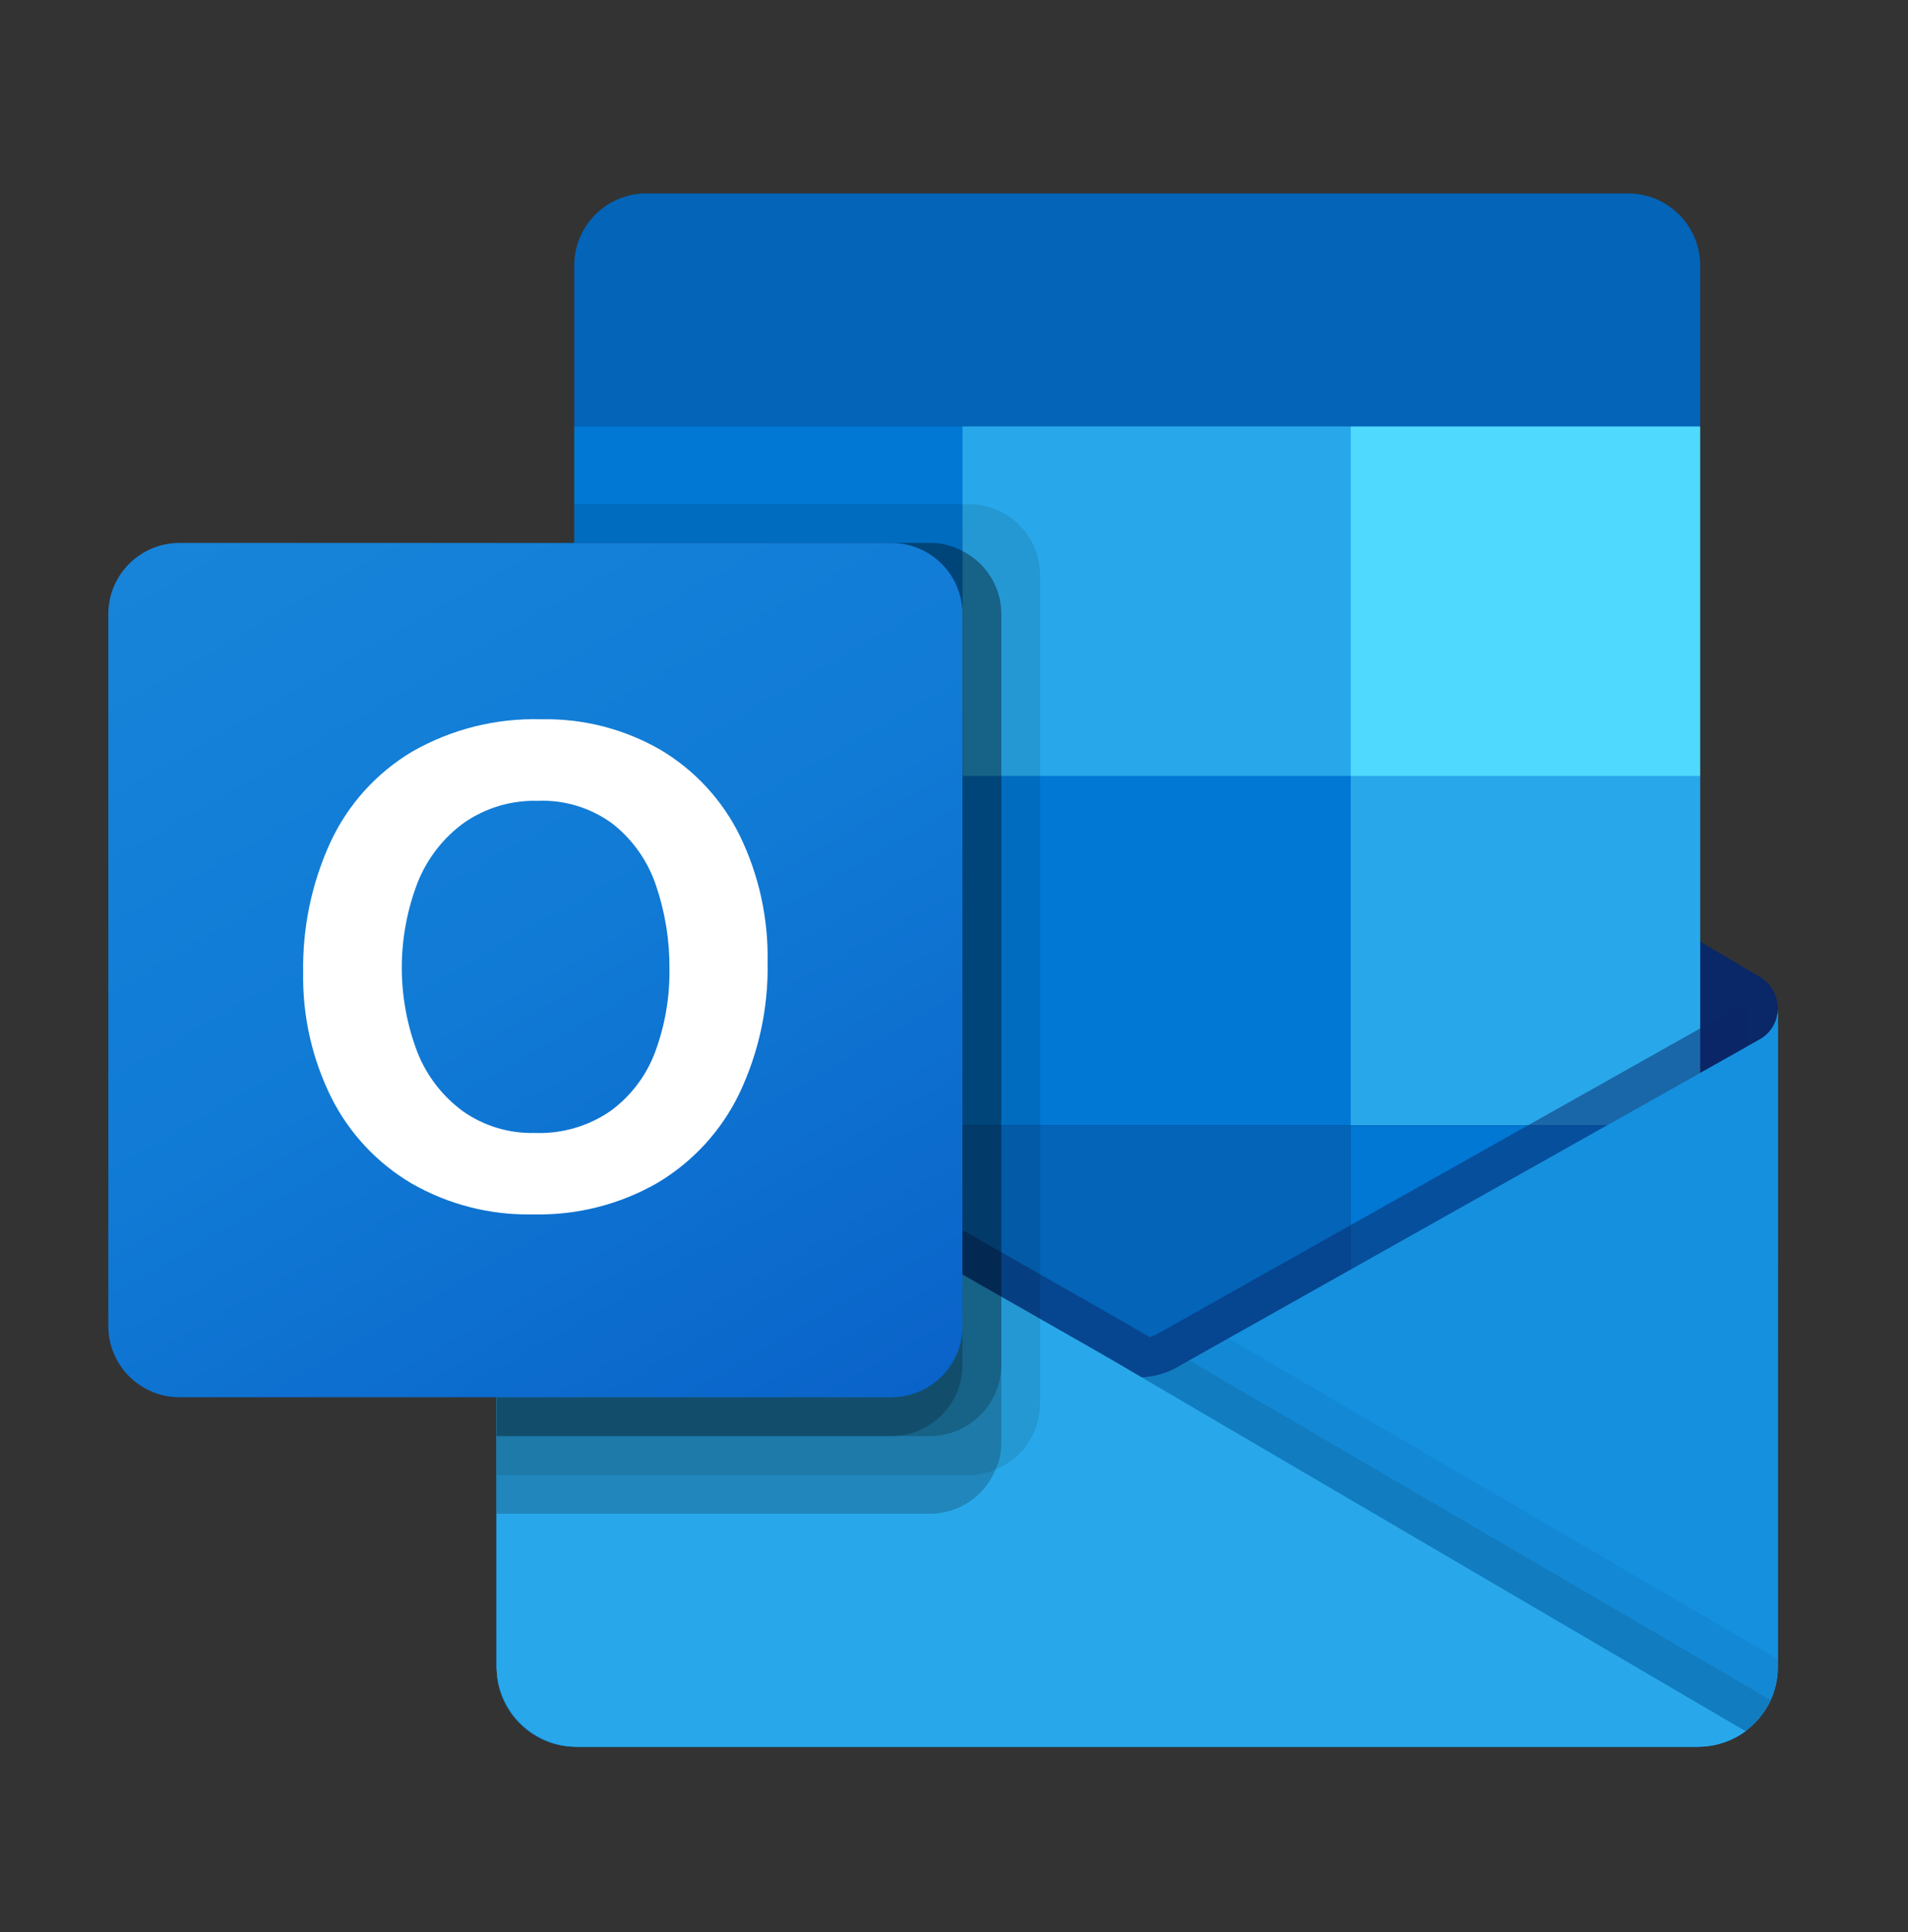
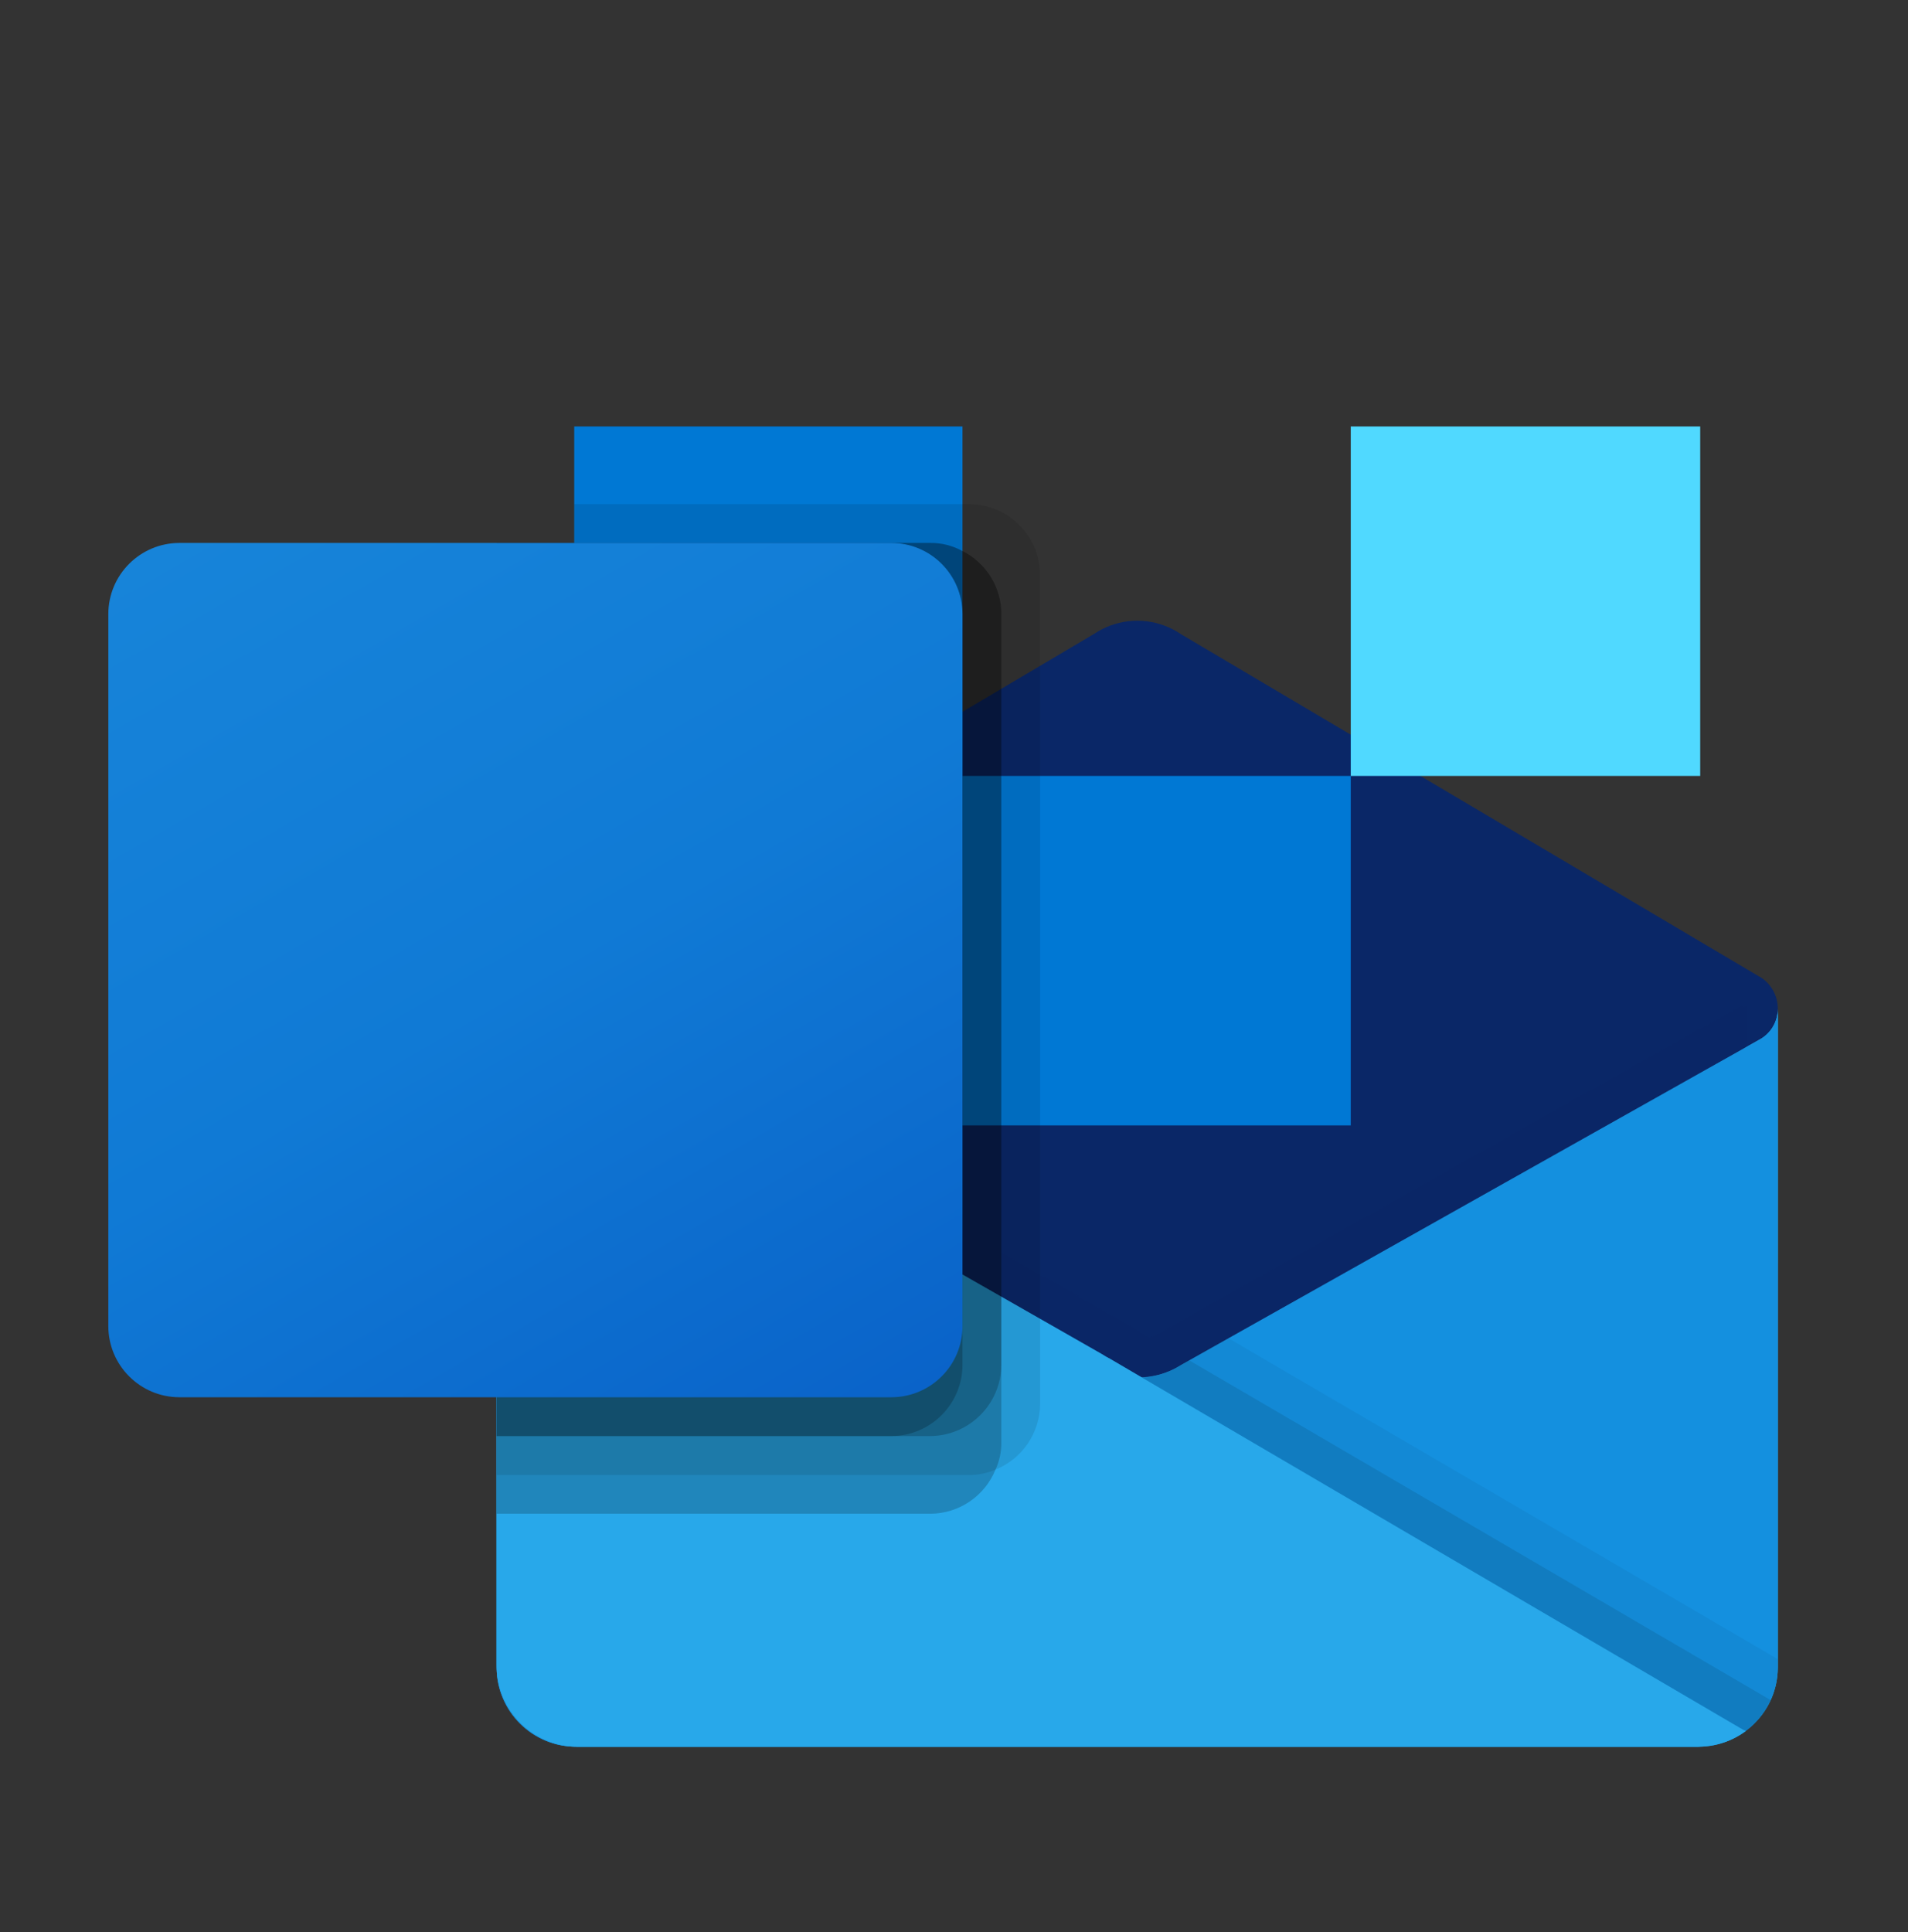
<svg xmlns="http://www.w3.org/2000/svg" width="80" height="81" viewBox="0 0 80 81" fill="none">
  <rect x="0" y="0" width="80" height="81" fill="#333333" stroke="none" />
  <g clip-path="url(#clip0_63_2885)">
    <path d="M74.542 42.295C74.546 41.748 74.263 41.239 73.797 40.953H73.789L73.759 40.936L49.504 26.578C49.399 26.507 49.29 26.443 49.178 26.384C48.241 25.901 47.129 25.901 46.192 26.384C46.08 26.443 45.971 26.507 45.867 26.578L21.611 40.936L21.582 40.953C20.84 41.413 20.613 42.388 21.074 43.13C21.21 43.348 21.397 43.53 21.619 43.66L45.875 58.018C45.98 58.088 46.089 58.153 46.201 58.212C47.137 58.695 48.25 58.695 49.186 58.212C49.298 58.153 49.407 58.088 49.512 58.018L73.768 43.66C74.252 43.377 74.548 42.856 74.542 42.295Z" fill="#0A2767" />
-     <path d="M24.439 32.709H40.356V47.3H24.439V32.709ZM71.287 17.877V11.202C71.325 9.534 70.004 8.149 68.335 8.109H27.029C25.36 8.149 24.039 9.534 24.077 11.202V17.877L48.496 24.388L71.287 17.877Z" fill="#0364B8" />
    <path d="M24.077 17.877H40.356V32.528H24.077V17.877Z" fill="#0078D4" />
-     <path d="M56.636 17.877H40.356V32.528L56.636 47.179H71.287V32.528L56.636 17.877Z" fill="#28A8EA" />
    <path d="M40.356 32.528H56.635V47.179H40.356V32.528Z" fill="#0078D4" />
-     <path d="M40.356 47.179H56.635V61.83H40.356V47.179Z" fill="#0364B8" />
    <path d="M24.439 47.3H40.356V60.564H24.439V47.3Z" fill="#14447D" />
-     <path d="M56.636 47.179H71.287V61.83H56.636V47.179Z" fill="#0078D4" />
    <path d="M73.797 43.57L73.766 43.586L49.51 57.228C49.404 57.293 49.297 57.355 49.184 57.41C48.773 57.607 48.325 57.717 47.869 57.736L46.544 56.961C46.432 56.905 46.323 56.843 46.218 56.774L21.637 42.745H21.626L20.822 42.295V69.911C20.834 71.754 22.337 73.237 24.18 73.226H71.236C71.264 73.226 71.288 73.213 71.317 73.213C71.707 73.188 72.09 73.108 72.457 72.975C72.615 72.908 72.769 72.828 72.915 72.737C73.024 72.675 73.211 72.54 73.211 72.54C74.045 71.923 74.538 70.949 74.542 69.911V42.295C74.542 42.824 74.257 43.311 73.797 43.57Z" fill="url(#paint0_linear_63_2885)" />
    <path opacity="0.5" d="M73.24 42.186V43.879L47.877 61.342L21.619 42.756C21.619 42.747 21.612 42.74 21.603 42.74L19.194 41.291V40.07L20.187 40.054L22.287 41.258L22.335 41.275L22.515 41.389C22.515 41.389 47.194 55.47 47.259 55.502L48.203 56.056C48.284 56.023 48.366 55.991 48.463 55.958C48.512 55.926 72.963 42.17 72.963 42.17L73.24 42.186Z" fill="#0A2767" />
    <path d="M73.797 43.57L73.766 43.588L49.51 57.23C49.404 57.295 49.297 57.357 49.184 57.412C48.242 57.872 47.141 57.872 46.199 57.412C46.087 57.357 45.979 57.296 45.873 57.23L21.618 43.588L21.588 43.57C21.12 43.316 20.826 42.828 20.822 42.295V69.911C20.833 71.753 22.336 73.237 24.178 73.226C24.178 73.226 24.178 73.226 24.178 73.226H71.186C73.028 73.237 74.531 71.754 74.542 69.911C74.542 69.911 74.542 69.911 74.542 69.911V42.295C74.542 42.824 74.257 43.311 73.797 43.57Z" fill="#1490DF" />
    <path opacity="0.1" d="M49.863 57.028L49.5 57.231C49.395 57.298 49.286 57.36 49.175 57.415C48.775 57.612 48.34 57.727 47.895 57.754L57.124 68.667L73.222 72.547C73.663 72.213 74.014 71.775 74.243 71.272L49.863 57.028Z" fill="black" />
    <path opacity="0.05" d="M51.508 56.103L49.5 57.231C49.395 57.298 49.286 57.36 49.175 57.415C48.775 57.612 48.34 57.727 47.895 57.754L52.219 69.675L73.227 72.542C74.055 71.921 74.542 70.946 74.542 69.911V69.555L51.508 56.103Z" fill="black" />
    <path d="M24.224 73.226H71.181C71.903 73.229 72.608 73.001 73.191 72.575L46.542 56.965C46.43 56.908 46.322 56.846 46.217 56.777L21.636 42.748H21.624L20.822 42.295V69.817C20.82 71.698 22.343 73.224 24.224 73.226Z" fill="#28A8EA" />
    <path opacity="0.1" d="M43.612 24.116V58.84C43.609 60.057 42.869 61.151 41.74 61.607C41.39 61.758 41.014 61.835 40.633 61.835H20.822V22.761H24.077V21.133H40.633C42.278 21.139 43.609 22.472 43.612 24.116Z" fill="black" />
    <path opacity="0.2" d="M41.984 25.745V60.468C41.988 60.861 41.905 61.25 41.74 61.607C41.288 62.722 40.208 63.453 39.005 63.458H20.822V22.761H39.005C39.478 22.756 39.943 22.874 40.356 23.102C41.354 23.605 41.984 24.627 41.984 25.745Z" fill="black" />
    <path opacity="0.2" d="M41.984 25.745V57.212C41.976 58.856 40.649 60.188 39.005 60.202H20.822V22.761H39.005C39.478 22.756 39.943 22.874 40.356 23.102C41.354 23.605 41.984 24.627 41.984 25.745Z" fill="black" />
    <path opacity="0.2" d="M40.356 25.744V57.212C40.355 58.858 39.024 60.194 37.377 60.202H20.822V22.761H37.377C39.023 22.761 40.357 24.097 40.356 25.743C40.356 25.743 40.356 25.744 40.356 25.744Z" fill="black" />
    <path d="M7.526 22.761H37.372C39.02 22.761 40.356 24.096 40.356 25.744V55.59C40.356 57.239 39.02 58.574 37.372 58.574H7.526C5.878 58.574 4.542 57.238 4.542 55.59V25.744C4.542 24.096 5.878 22.761 7.526 22.761Z" fill="url(#paint1_linear_63_2885)" />
-     <path d="M13.869 35.276C14.604 33.709 15.791 32.398 17.278 31.511C18.924 30.568 20.798 30.099 22.694 30.153C24.451 30.115 26.185 30.56 27.706 31.441C29.136 32.294 30.288 33.543 31.022 35.038C31.821 36.685 32.219 38.498 32.184 40.329C32.223 42.242 31.813 44.138 30.988 45.864C30.236 47.412 29.048 48.706 27.569 49.587C25.989 50.494 24.191 50.951 22.37 50.909C20.575 50.952 18.803 50.502 17.247 49.606C15.804 48.752 14.638 47.501 13.887 46.002C13.083 44.379 12.68 42.586 12.711 40.775C12.678 38.878 13.073 36.998 13.869 35.276ZM17.502 44.115C17.894 45.106 18.559 45.965 19.42 46.593C20.297 47.206 21.346 47.522 22.415 47.495C23.554 47.54 24.676 47.213 25.612 46.564C26.462 45.938 27.11 45.076 27.475 44.086C27.883 42.98 28.084 41.809 28.069 40.63C28.081 39.44 27.892 38.257 27.509 37.13C27.17 36.113 26.544 35.216 25.705 34.548C24.792 33.868 23.673 33.523 22.536 33.572C21.443 33.543 20.37 33.862 19.47 34.481C18.595 35.112 17.918 35.979 17.517 36.98C16.628 39.276 16.623 41.82 17.504 44.119L17.502 44.115Z" fill="white" />
    <path d="M56.636 17.877H71.287V32.528H56.636V17.877Z" fill="#50D9FF" />
  </g>
  <defs>
    <linearGradient id="paint0_linear_63_2885" x1="47.682" y1="42.295" x2="47.682" y2="73.226" gradientUnits="userSpaceOnUse">
      <stop stop-color="#35B8F1" />
      <stop offset="1" stop-color="#28A8EA" />
    </linearGradient>
    <linearGradient id="paint1_linear_63_2885" x1="10.764" y1="20.429" x2="34.135" y2="60.906" gradientUnits="userSpaceOnUse">
      <stop stop-color="#1784D9" />
      <stop offset="0.5" stop-color="#107AD5" />
      <stop offset="1" stop-color="#0A63C9" />
    </linearGradient>
    <clipPath id="clip0_63_2885">
      <rect width="70" height="65.116" fill="white" transform="translate(4.542 8.109)" />
    </clipPath>
  </defs>
</svg>